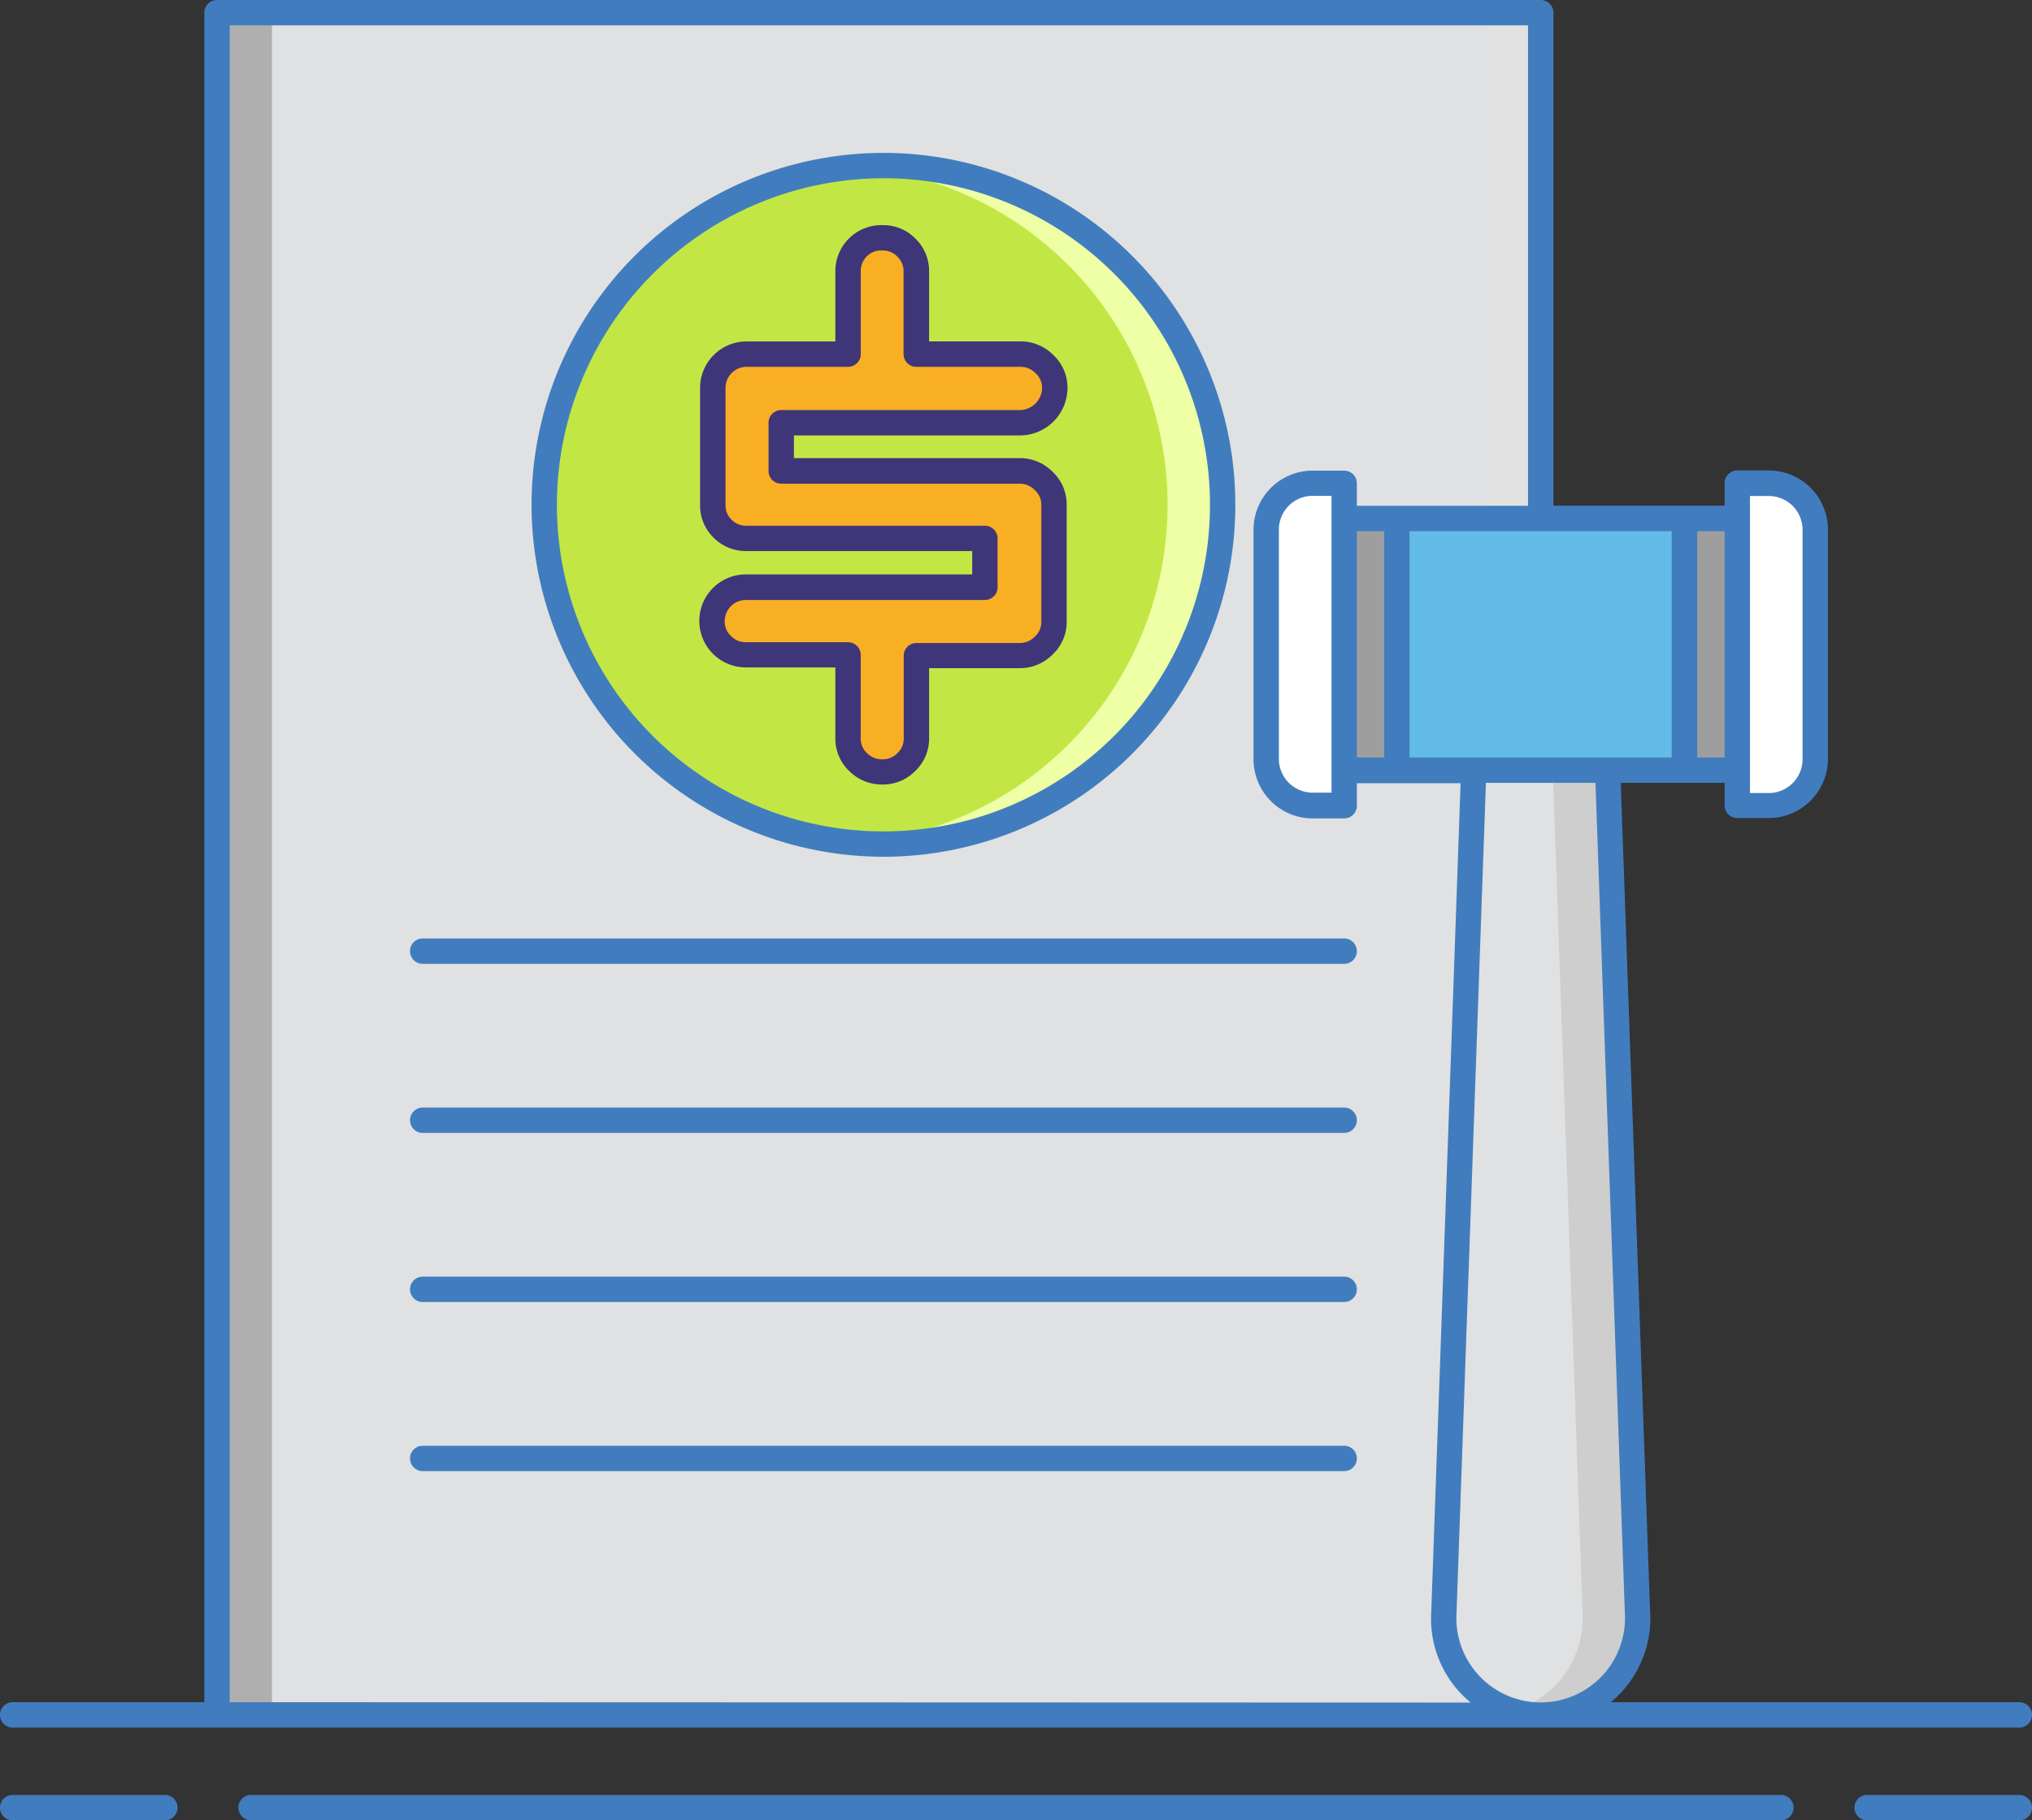
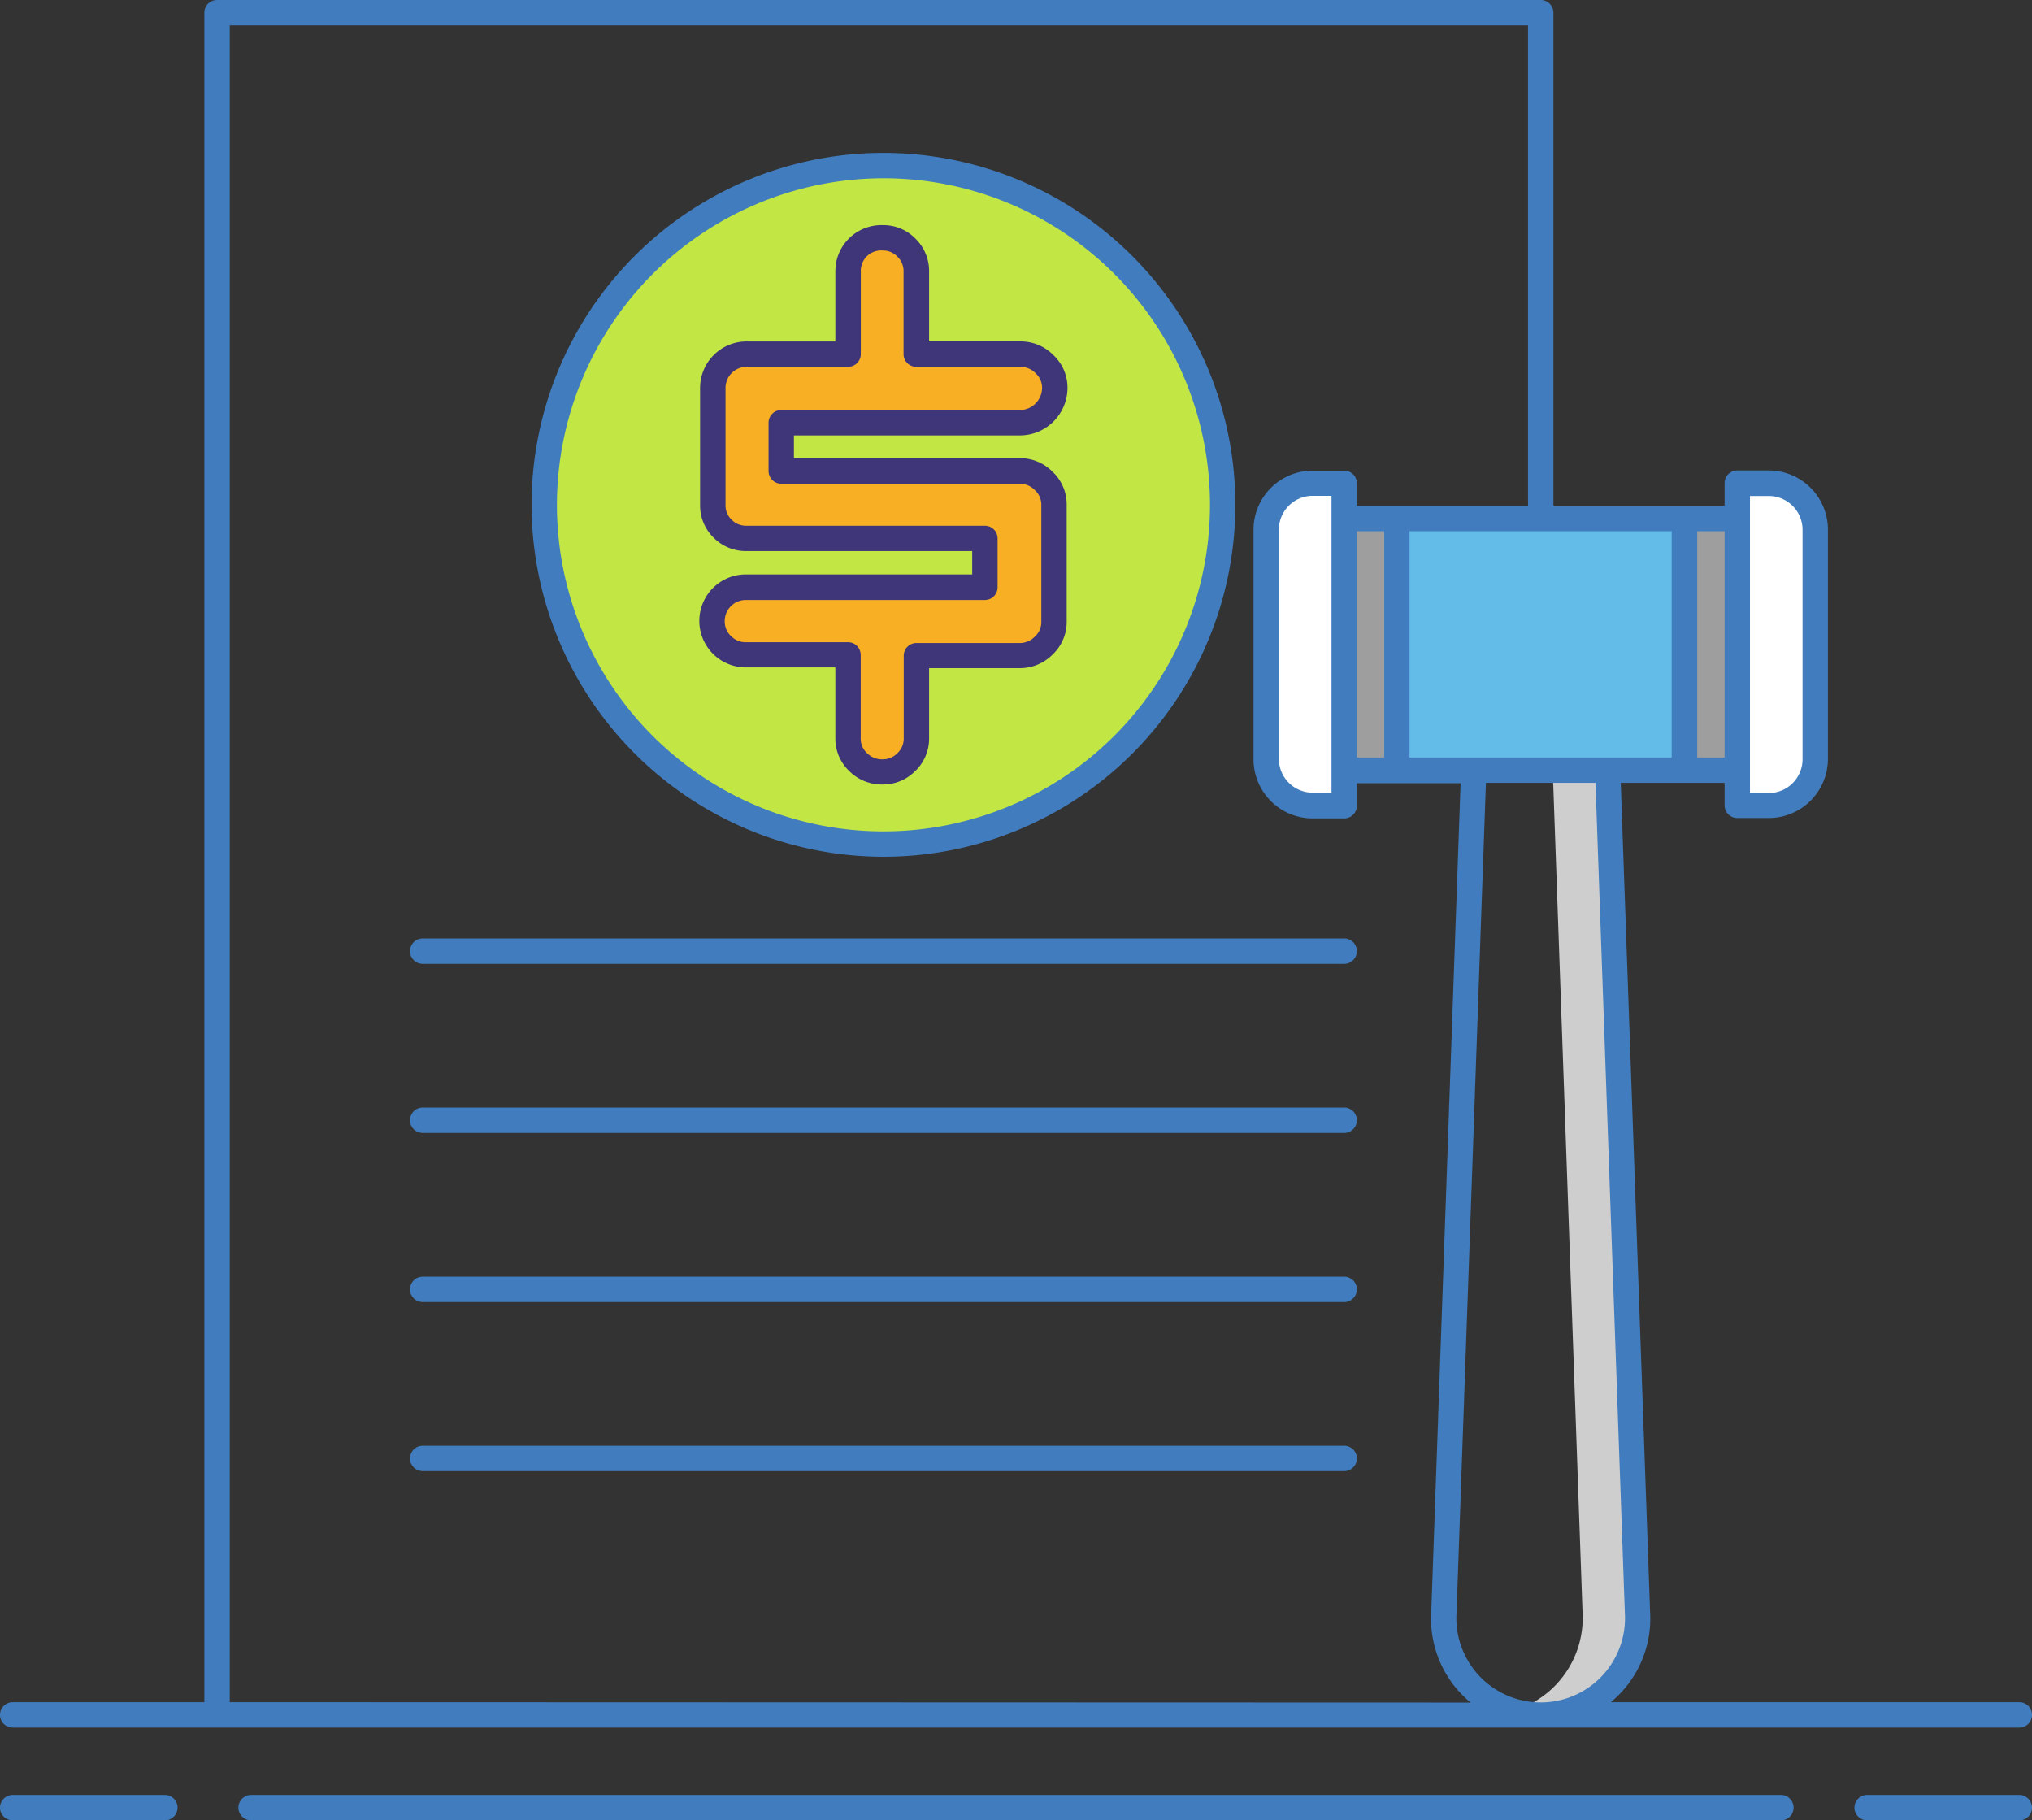
<svg xmlns="http://www.w3.org/2000/svg" viewBox="0 0 480.72 430.61">
  <rect x="0" y="0" width="480.72" height="430.61" fill="#333333" stroke="none" />
  <defs>
    <style>.cls-1{fill:#e0e1e2;}.cls-2{fill:#afafaf;}.cls-3{fill:#e2e2e2;}.cls-4{fill:#fff;}.cls-5{fill:#63bce7;}.cls-6{fill:#9e9e9e;}.cls-7{fill:#cecece;}.cls-8{fill:#c2e745;}.cls-9{fill:#eeffa6;}.cls-10{fill:#f8af23;}.cls-11{fill:#417dbe;}.cls-12{fill:#3f3679;}</style>
  </defs>
  <g id="Layer_2" data-name="Layer 2">
    <g id="Layer_1-2" data-name="Layer 1">
-       <path class="cls-1" d="M51.34,3H364.49V405.67H51.34Z" />
-       <path class="cls-2" d="M51.34,3h13V405.67h-13Z" />
-       <path class="cls-3" d="M351.49,3h13V405.67h-13Z" />
      <path class="cls-4" d="M318,190.51h-7.45a11,11,0,0,1-11-10.95V125.29a11,11,0,0,1,11-11H318Z" />
      <path class="cls-4" d="M411,190.51h7.44a11,11,0,0,0,10.95-10.95V125.29a11,11,0,0,0-10.95-11H411Z" />
      <path class="cls-5" d="M318,122.66h93v59.53H318Z" />
-       <path class="cls-6" d="M318,122.66h12.47v59.53H318Z" />
+       <path class="cls-6" d="M318,122.66h12.47v59.53H318" />
      <path class="cls-6" d="M398.51,122.66H411v59.53H398.51Z" />
-       <path class="cls-1" d="M364.49,405.67a23,23,0,0,1-22.91-24.31l7.06-199.17h31.7l7.05,199.17a23,23,0,0,1-22.9,24.31Z" />
      <path class="cls-7" d="M387.39,381.36l-7.05-199.17h-13l7.05,199.17A22.93,22.93,0,0,1,358,404.71a22.89,22.89,0,0,0,29.4-23.35Z" />
      <circle class="cls-8" cx="209" cy="119.42" r="80.25" />
-       <path class="cls-9" d="M209,39.17c-2.19,0-4.36.11-6.5.28a80.23,80.23,0,0,1,0,159.93c2.14.18,4.31.29,6.5.29a80.25,80.25,0,1,0,0-160.5Z" />
      <path class="cls-10" d="M249.35,119.37v27.7a7.58,7.58,0,0,1-2.43,5.61,7.9,7.9,0,0,1-5.75,2.38H216.8v19.52a7.62,7.62,0,0,1-2.38,5.66,7.72,7.72,0,0,1-5.61,2.33,8,8,0,0,1-5.81-2.33,7.62,7.62,0,0,1-2.38-5.66V154.87H176.44a7.72,7.72,0,0,1-5.61-2.33,7.61,7.61,0,0,1-2.38-5.66,8,8,0,0,1,8-8H233V127.37H176.63a7.81,7.81,0,0,1-5.66-2.29,7.63,7.63,0,0,1-2.33-5.71V91.77a8,8,0,0,1,8-8h24V64.26a7.89,7.89,0,0,1,8.28-8,7.59,7.59,0,0,1,5.57,2.33,7.71,7.71,0,0,1,2.33,5.66V83.77h24.56a7.94,7.94,0,0,1,5.75,2.38,7.61,7.61,0,0,1,2.43,5.62,8.28,8.28,0,0,1-8.18,8.18H184.82v11.42h56.35a8,8,0,0,1,5.76,2.38,7.64,7.64,0,0,1,2.42,5.62Z" />
      <path class="cls-11" d="M209,202.67a83.25,83.25,0,1,0-83.25-83.25A83.35,83.35,0,0,0,209,202.67Zm0-160.5a77.25,77.25,0,1,1-77.25,77.25A77.34,77.34,0,0,1,209,42.17Z" />
      <path class="cls-12" d="M176.44,135.88a11,11,0,0,0,0,22h21.18v16.71a10.55,10.55,0,0,0,3.28,7.8,10.91,10.91,0,0,0,7.9,3.19,10.68,10.68,0,0,0,7.72-3.19,10.55,10.55,0,0,0,3.28-7.8V158.06h21.37a10.88,10.88,0,0,0,7.85-3.23,10.55,10.55,0,0,0,3.33-7.76v-27.7a10.55,10.55,0,0,0-3.33-7.76,10.87,10.87,0,0,0-7.85-3.24H187.82V103h53.54a11.27,11.27,0,0,0,11.18-11.18A10.55,10.55,0,0,0,249.21,84a10.87,10.87,0,0,0-7.85-3.24H219.8V64.26a10.68,10.68,0,0,0-3.21-7.79,10.54,10.54,0,0,0-7.69-3.21,10.9,10.9,0,0,0-11.28,11V80.77h-21a11,11,0,0,0-11,11v27.6a10.61,10.61,0,0,0,3.23,7.85,10.72,10.72,0,0,0,7.77,3.14H230v5.52ZM233,124.37H176.63a4.81,4.81,0,0,1-3.56-1.43,4.67,4.67,0,0,1-1.43-3.57V91.77a5,5,0,0,1,5-5h24a3,3,0,0,0,3-3V64.26A4.91,4.91,0,0,1,205,60.7a4.81,4.81,0,0,1,3.86-1.44,4.63,4.63,0,0,1,3.45,1.46,4.72,4.72,0,0,1,1.45,3.54V83.77a3,3,0,0,0,3,3h24.56A5,5,0,0,1,245,88.29a4.64,4.64,0,0,1,1.53,3.48A5.3,5.3,0,0,1,241.36,97H184.82a3,3,0,0,0-3,3v11.42a3,3,0,0,0,3,3h56.35a4.94,4.94,0,0,1,3.65,1.53,4.59,4.59,0,0,1,1.53,3.47v27.7a4.6,4.6,0,0,1-1.53,3.47,4.92,4.92,0,0,1-3.65,1.52H216.8a3,3,0,0,0-3,3v19.51a4.65,4.65,0,0,1-1.48,3.53,4.76,4.76,0,0,1-3.51,1.47,5,5,0,0,1-3.71-1.47,4.65,4.65,0,0,1-1.48-3.53v-19.7a3,3,0,0,0-3-3H176.44a4.76,4.76,0,0,1-3.51-1.47,4.65,4.65,0,0,1-1.48-3.52,5,5,0,0,1,5-5H233a3,3,0,0,0,3-3V127.37a3,3,0,0,0-3-3Z" />
      <path class="cls-11" d="M318,222H100a3,3,0,0,0,0,6H318a3,3,0,0,0,0-6Z" />
      <path class="cls-11" d="M318,262H100a3,3,0,0,0,0,6H318a3,3,0,0,0,0-6Z" />
      <path class="cls-11" d="M318,302H100a3,3,0,0,0,0,6H318a3,3,0,0,0,0-6Z" />
      <path class="cls-11" d="M318,342H100a3,3,0,0,0,0,6H318a3,3,0,0,0,0-6Z" />
      <path class="cls-11" d="M39,424.61H3a3,3,0,0,0,0,6H39a3,3,0,0,0,0-6Z" />
      <path class="cls-11" d="M477.72,424.61h-36a3,3,0,1,0,0,6h36a3,3,0,0,0,0-6Z" />
      <path class="cls-11" d="M421.32,424.61H59.4a3,3,0,1,0,0,6H421.32a3,3,0,1,0,0-6Z" />
      <path class="cls-11" d="M477.72,408.67a3,3,0,0,0,0-6H381.06a27.48,27.48,0,0,0,2.31-2.15,25.65,25.65,0,0,0,7-19.26l-6.94-196.07H408v5.32a3,3,0,0,0,3,3h7.44a14,14,0,0,0,14-13.95V125.29a14,14,0,0,0-14-14H411a3,3,0,0,0-3,3v5.33h-40.5V3a3,3,0,0,0-3-3H51.34a3,3,0,0,0-3,3V402.67H3a3,3,0,0,0,0,6H477.72ZM384.4,381.54a19.95,19.95,0,1,1-39.82-.07l6.95-196.28h25.92ZM315,122.66v64.85h-4.45a8,8,0,0,1-8-7.95V125.29a8,8,0,0,1,8-8H315Zm6,3h6.47v53.53H321Zm12.48,0h62v53.53H333.46V125.66ZM414,117.33h4.44a8,8,0,0,1,8,8v54.27a8,8,0,0,1-8,8H414V117.33Zm-6,8.33v53.53h-6.48V125.66Zm-353.65,277V6H361.49V119.66H321v-5.33a3,3,0,0,0-3-3h-7.45a14,14,0,0,0-14,14v54.27a14,14,0,0,0,14,14H318a3,3,0,0,0,3-3v-5.33h24.54l-6.94,196a25.71,25.71,0,0,0,7,19.33,27.48,27.48,0,0,0,2.31,2.15Z" />
    </g>
  </g>
</svg>